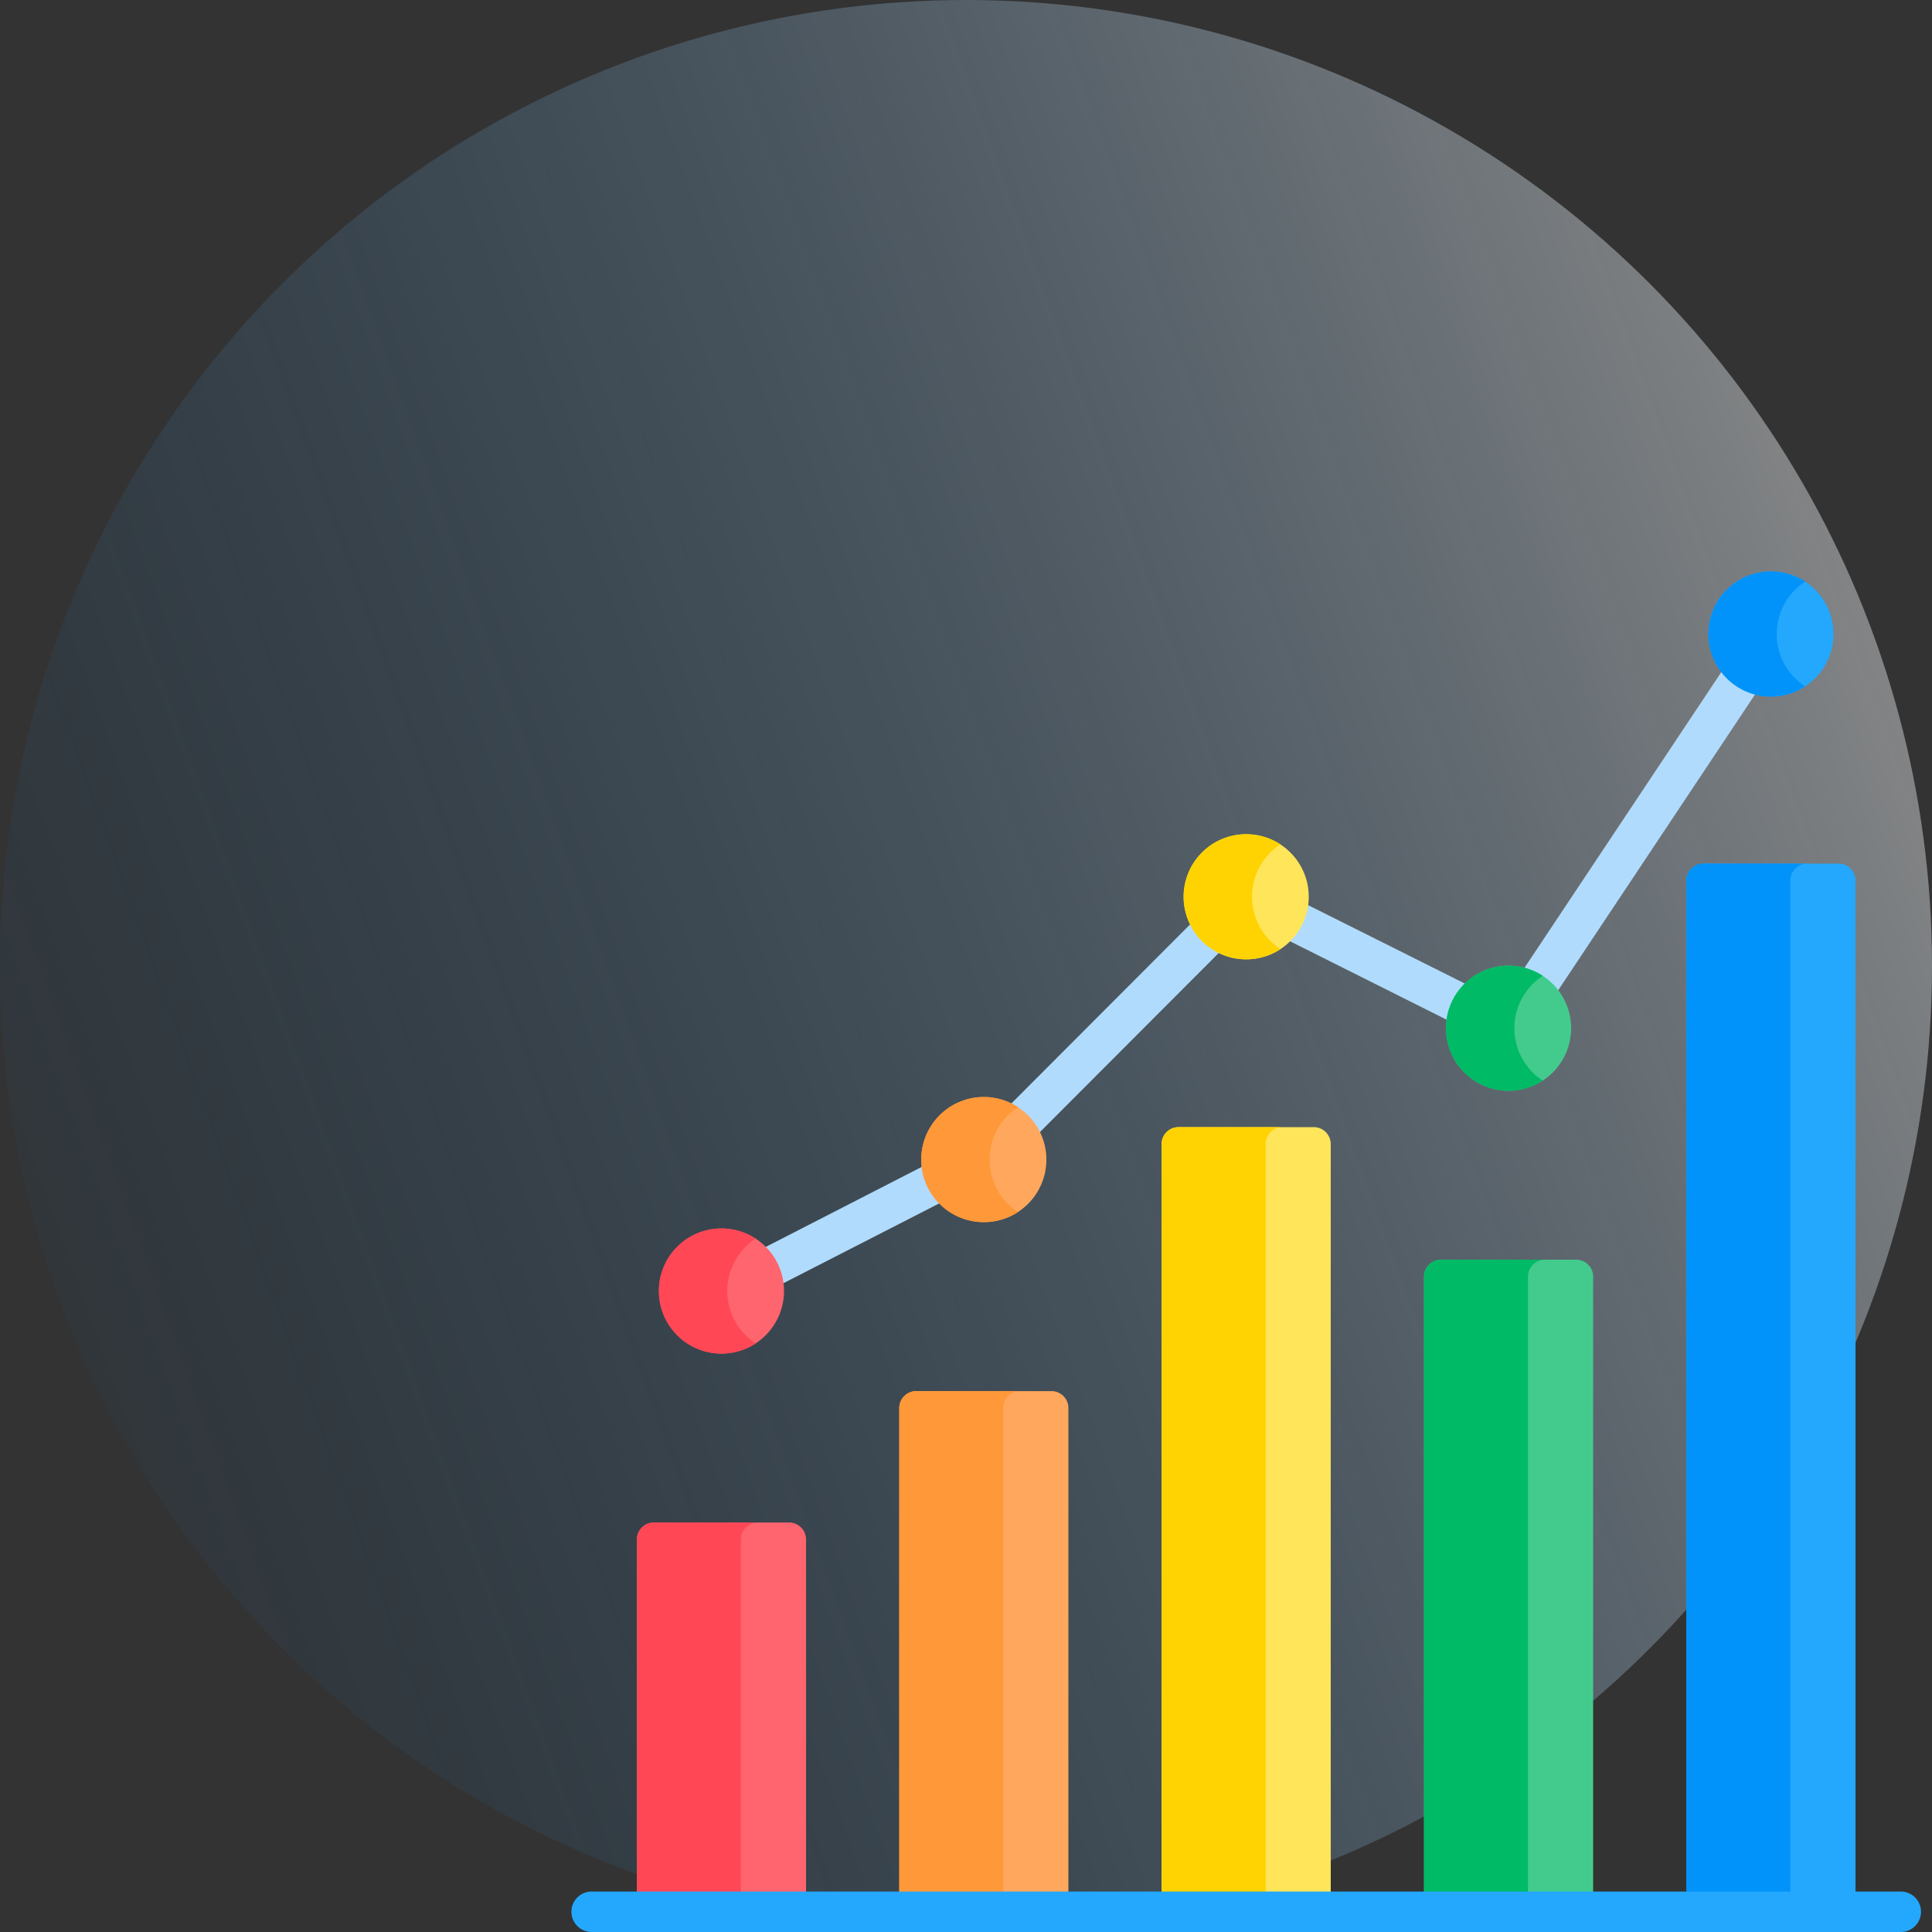
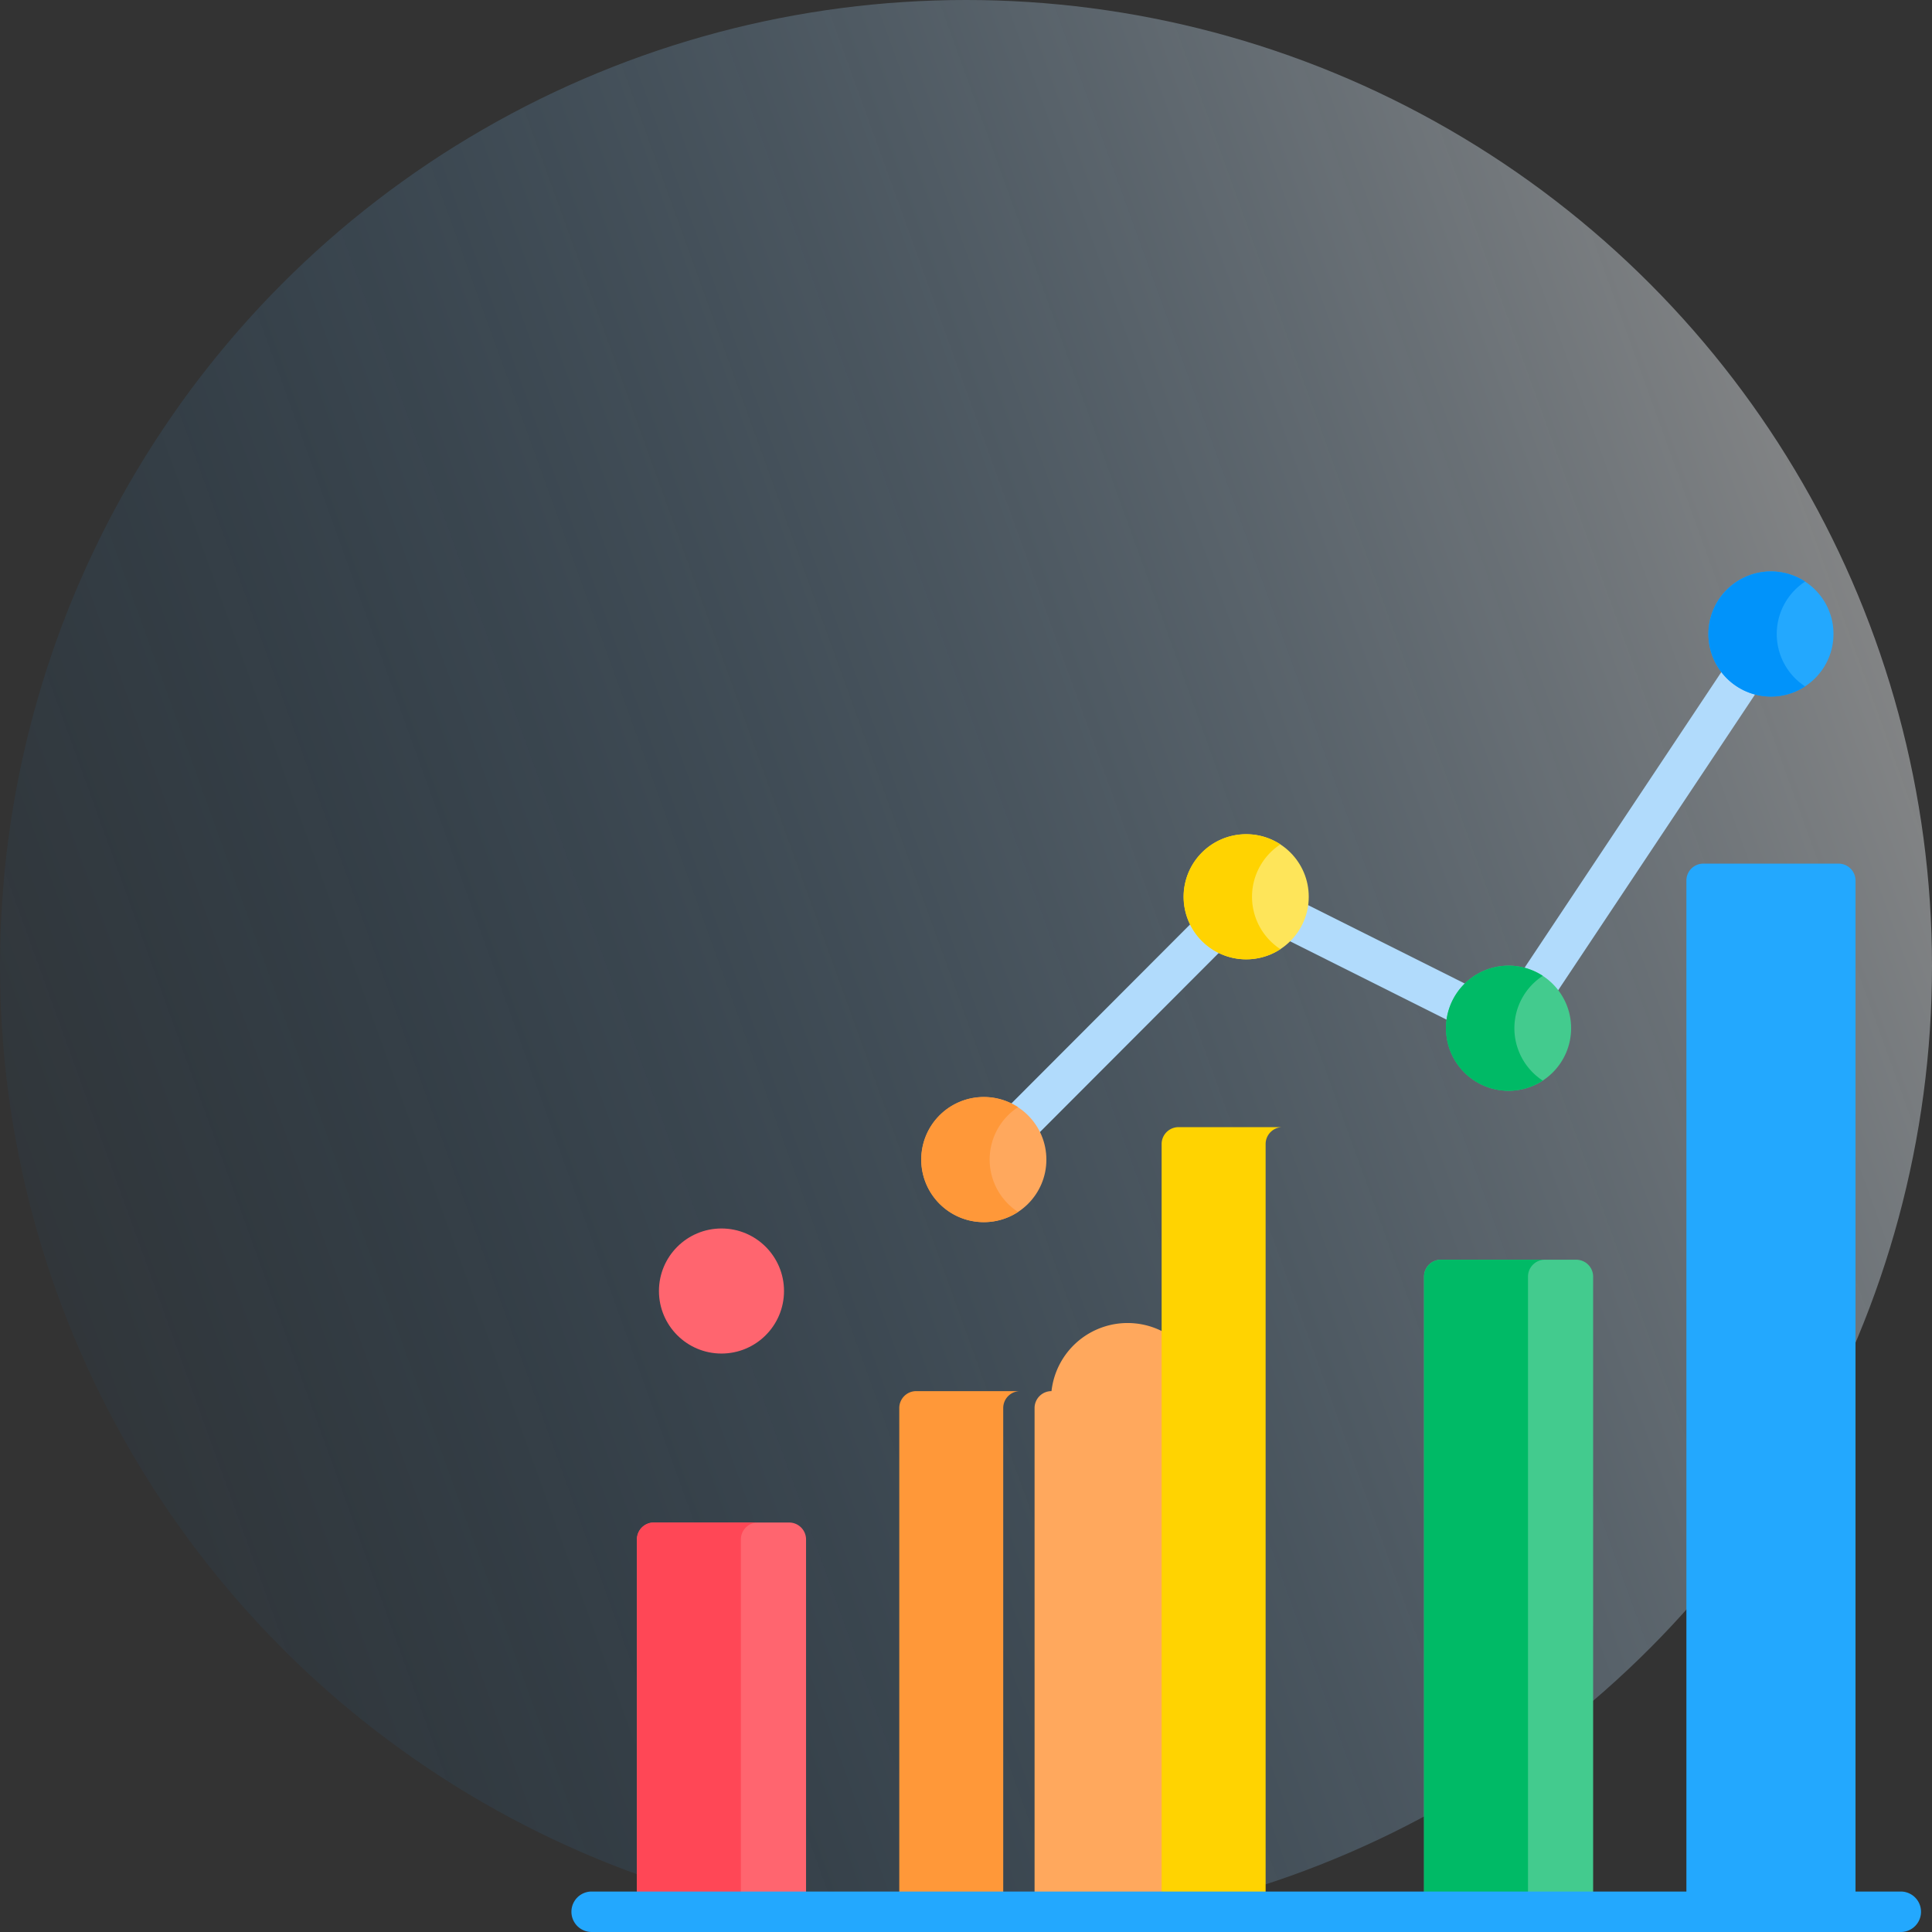
<svg xmlns="http://www.w3.org/2000/svg" width="71" height="71" viewBox="0 0 71 71">
  <rect x="0" y="0" width="71" height="71" fill="#333333" stroke="none" />
  <defs>
    <clipPath id="clip-path">
      <rect id="Rectangle_4626" data-name="Rectangle 4626" width="71" height="71" transform="translate(0 0.058)" />
    </clipPath>
    <linearGradient id="linear-gradient" x1="0.974" y1="0.238" x2="-0.052" y2="0.609" gradientUnits="objectBoundingBox">
      <stop offset="0" stop-color="#fff" />
      <stop offset="1" stop-color="#006bc0" stop-opacity="0.071" />
    </linearGradient>
  </defs>
  <g id="Group_67050" data-name="Group 67050" transform="translate(-158 -1812)">
    <g id="Custom_Android_Apps_Development" data-name="Custom Android Apps Development" transform="translate(158 1811.942)" clip-path="url(#clip-path)">
      <g id="_1" data-name="1">
        <g id="Group_7613" data-name="Group 7613">
          <circle id="Ellipse_376" data-name="Ellipse 376" cx="35.5" cy="35.5" r="35.5" transform="translate(0 0.058)" opacity="0.42" fill="url(#linear-gradient)" />
        </g>
      </g>
    </g>
    <g id="analysis_1_" data-name="analysis (1)" transform="translate(176.932 1833)">
      <g id="Group_65840" data-name="Group 65840" transform="translate(8.581 2.726)">
        <path id="Path_42418" data-name="Path 42418" d="M356.414,41.466a.744.744,0,0,1-.618-1.155l8.028-12.062a.743.743,0,0,1,1.238.824l-8.028,12.062a.743.743,0,0,1-.62.332Z" transform="translate(-327.652 -27.918)" fill="#b1dbfc" />
        <path id="Path_42419" data-name="Path 42419" d="M270.278,126.9a.739.739,0,0,1-.332-.079l-6.9-3.454a.743.743,0,1,1,.666-1.329l6.9,3.454a.743.743,0,0,1-.334,1.408Z" transform="translate(-243.706 -112.779)" fill="#b1dbfc" />
        <path id="Path_42420" data-name="Path 42420" d="M162.591,136.663a.743.743,0,0,1-.526-1.268l7.167-7.179a.743.743,0,0,1,1.052,1.05l-7.167,7.179A.741.741,0,0,1,162.591,136.663Z" transform="translate(-152.757 -118.223)" fill="#b1dbfc" />
-         <path id="Path_42421" data-name="Path 42421" d="M69.5,226.683a.743.743,0,0,1-.34-1.4l6.182-3.171a.743.743,0,1,1,.679,1.323L69.842,226.6A.738.738,0,0,1,69.5,226.683Z" transform="translate(-68.759 -203.069)" fill="#b1dbfc" />
      </g>
      <circle id="Ellipse_460" data-name="Ellipse 460" cx="2.298" cy="2.298" r="2.298" transform="translate(5.284 24.146)" fill="#ff656f" />
      <circle id="Ellipse_461" data-name="Ellipse 461" cx="2.298" cy="2.298" r="2.298" transform="translate(14.926 19.317)" fill="#ffa85d" />
      <circle id="Ellipse_462" data-name="Ellipse 462" cx="2.298" cy="2.298" r="2.298" transform="translate(24.568 9.658)" fill="#fee55a" />
      <circle id="Ellipse_463" data-name="Ellipse 463" cx="2.298" cy="2.298" r="2.298" transform="translate(34.21 14.488)" fill="#43cb8e" />
      <circle id="Ellipse_464" data-name="Ellipse 464" cx="2.298" cy="2.298" r="2.298" transform="translate(43.852 0)" fill="#23a8fe" />
-       <path id="Path_42422" data-name="Path 42422" d="M37.506,249.554a2.3,2.3,0,0,1,1.043-1.925,2.3,2.3,0,1,0,0,3.85A2.3,2.3,0,0,1,37.506,249.554Z" transform="translate(-29.711 -223.109)" fill="#ff4756" />
      <path id="Path_42423" data-name="Path 42423" d="M136.24,200.1a2.3,2.3,0,0,1,1.043-1.925,2.3,2.3,0,1,0,0,3.85A2.3,2.3,0,0,1,136.24,200.1Z" transform="translate(-118.803 -178.487)" fill="#ff9839" />
      <path id="Path_42424" data-name="Path 42424" d="M234.975,101.2a2.3,2.3,0,0,1,1.043-1.925,2.3,2.3,0,1,0,0,3.85A2.3,2.3,0,0,1,234.975,101.2Z" transform="translate(-207.896 -89.244)" fill="#ffd301" />
      <path id="Path_42425" data-name="Path 42425" d="M333.71,150.652a2.3,2.3,0,0,1,1.043-1.925,2.3,2.3,0,1,0,0,3.85A2.3,2.3,0,0,1,333.71,150.652Z" transform="translate(-296.989 -133.865)" fill="#00ba66" />
      <path id="Path_42426" data-name="Path 42426" d="M432.444,2.3A2.3,2.3,0,0,1,433.487.373,2.3,2.3,0,1,0,432.231,4.6a2.287,2.287,0,0,0,1.255-.374A2.3,2.3,0,0,1,432.444,2.3Z" transform="translate(-386.081)" fill="#0193fa" />
      <path id="Path_42427" data-name="Path 42427" d="M32.3,357.91H27.333a.622.622,0,0,0-.622.622v13.683h6.215V358.532A.622.622,0,0,0,32.3,357.91Z" transform="translate(-22.236 -322.958)" fill="#ff656f" />
-       <path id="Path_42428" data-name="Path 42428" d="M131.038,308.459h-4.972a.622.622,0,0,0-.622.622v18.512h6.215V309.081A.622.622,0,0,0,131.038,308.459Z" transform="translate(-111.328 -278.336)" fill="#ffa85d" />
-       <path id="Path_42429" data-name="Path 42429" d="M229.773,209.126H224.8a.622.622,0,0,0-.622.622V237.96h6.215V209.748A.622.622,0,0,0,229.773,209.126Z" transform="translate(-200.421 -188.704)" fill="#fee55a" />
+       <path id="Path_42428" data-name="Path 42428" d="M131.038,308.459a.622.622,0,0,0-.622.622v18.512h6.215V309.081A.622.622,0,0,0,131.038,308.459Z" transform="translate(-111.328 -278.336)" fill="#ffa85d" />
      <path id="Path_42430" data-name="Path 42430" d="M328.508,259.008h-4.972a.622.622,0,0,0-.622.622v23.341h6.215V259.63A.622.622,0,0,0,328.508,259.008Z" transform="translate(-289.514 -233.714)" fill="#43cb8e" />
      <path id="Path_42431" data-name="Path 42431" d="M427.242,109.959h-4.972a.622.622,0,0,0-.622.622v37.9h6.215v-37.9A.622.622,0,0,0,427.242,109.959Z" transform="translate(-378.606 -99.221)" fill="#23a8fe" />
      <path id="Path_42432" data-name="Path 42432" d="M31.152,357.91H27.333a.622.622,0,0,0-.622.622v13.683h3.82V358.532A.622.622,0,0,1,31.152,357.91Z" transform="translate(-22.236 -322.958)" fill="#ff4756" />
      <path id="Path_42433" data-name="Path 42433" d="M129.886,308.459h-3.82a.622.622,0,0,0-.622.622v18.512h3.82V309.081A.622.622,0,0,1,129.886,308.459Z" transform="translate(-111.328 -278.336)" fill="#ff9839" />
      <path id="Path_42434" data-name="Path 42434" d="M228.621,209.126H224.8a.622.622,0,0,0-.622.622V237.96H228V209.748A.621.621,0,0,1,228.621,209.126Z" transform="translate(-200.421 -188.704)" fill="#ffd301" />
      <path id="Path_42435" data-name="Path 42435" d="M327.356,259.008h-3.819a.622.622,0,0,0-.622.622v23.341h3.82V259.63A.621.621,0,0,1,327.356,259.008Z" transform="translate(-289.514 -233.714)" fill="#00ba66" />
-       <path id="Path_42436" data-name="Path 42436" d="M426.09,109.959h-3.82a.622.622,0,0,0-.622.622v37.9h3.82v-37.9A.622.622,0,0,1,426.09,109.959Z" transform="translate(-378.606 -99.221)" fill="#0193fa" />
      <path id="Path_42437" data-name="Path 42437" d="M50.921,498.264H2.811a.743.743,0,0,1,0-1.487h48.11a.743.743,0,0,1,0,1.487Z" transform="translate(0 -448.264)" fill="#23a8fe" />
    </g>
  </g>
</svg>